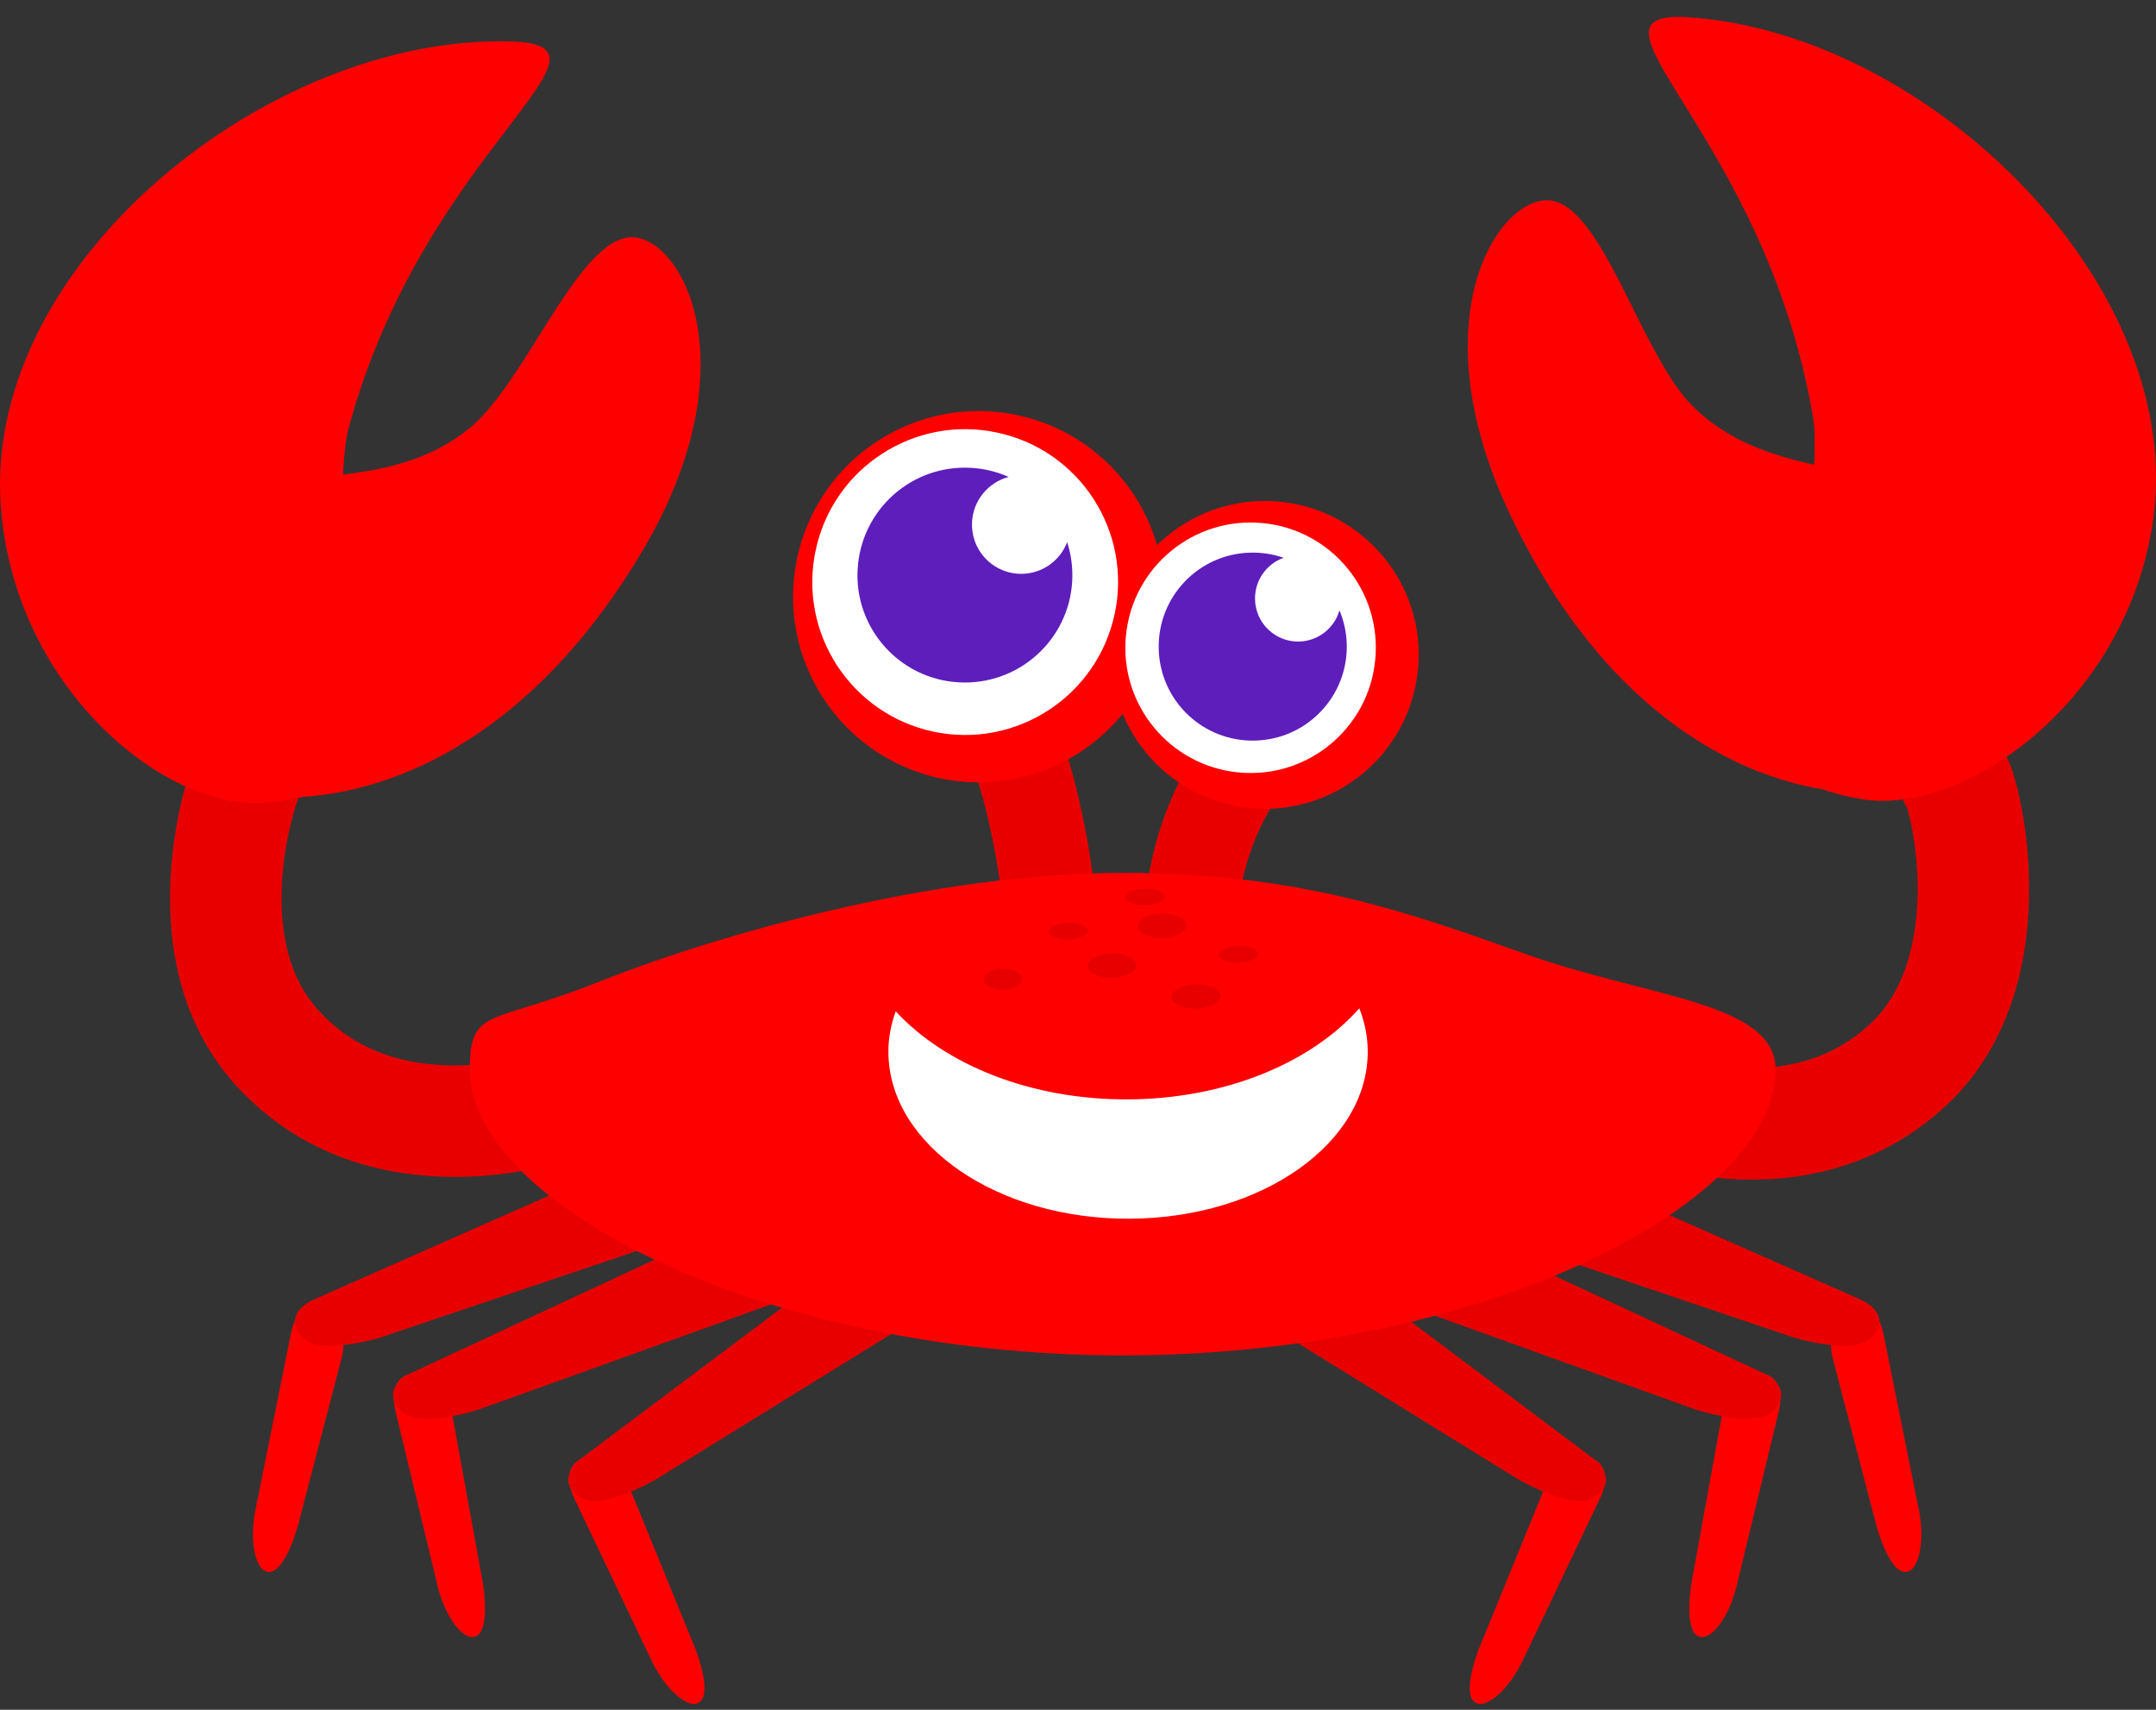
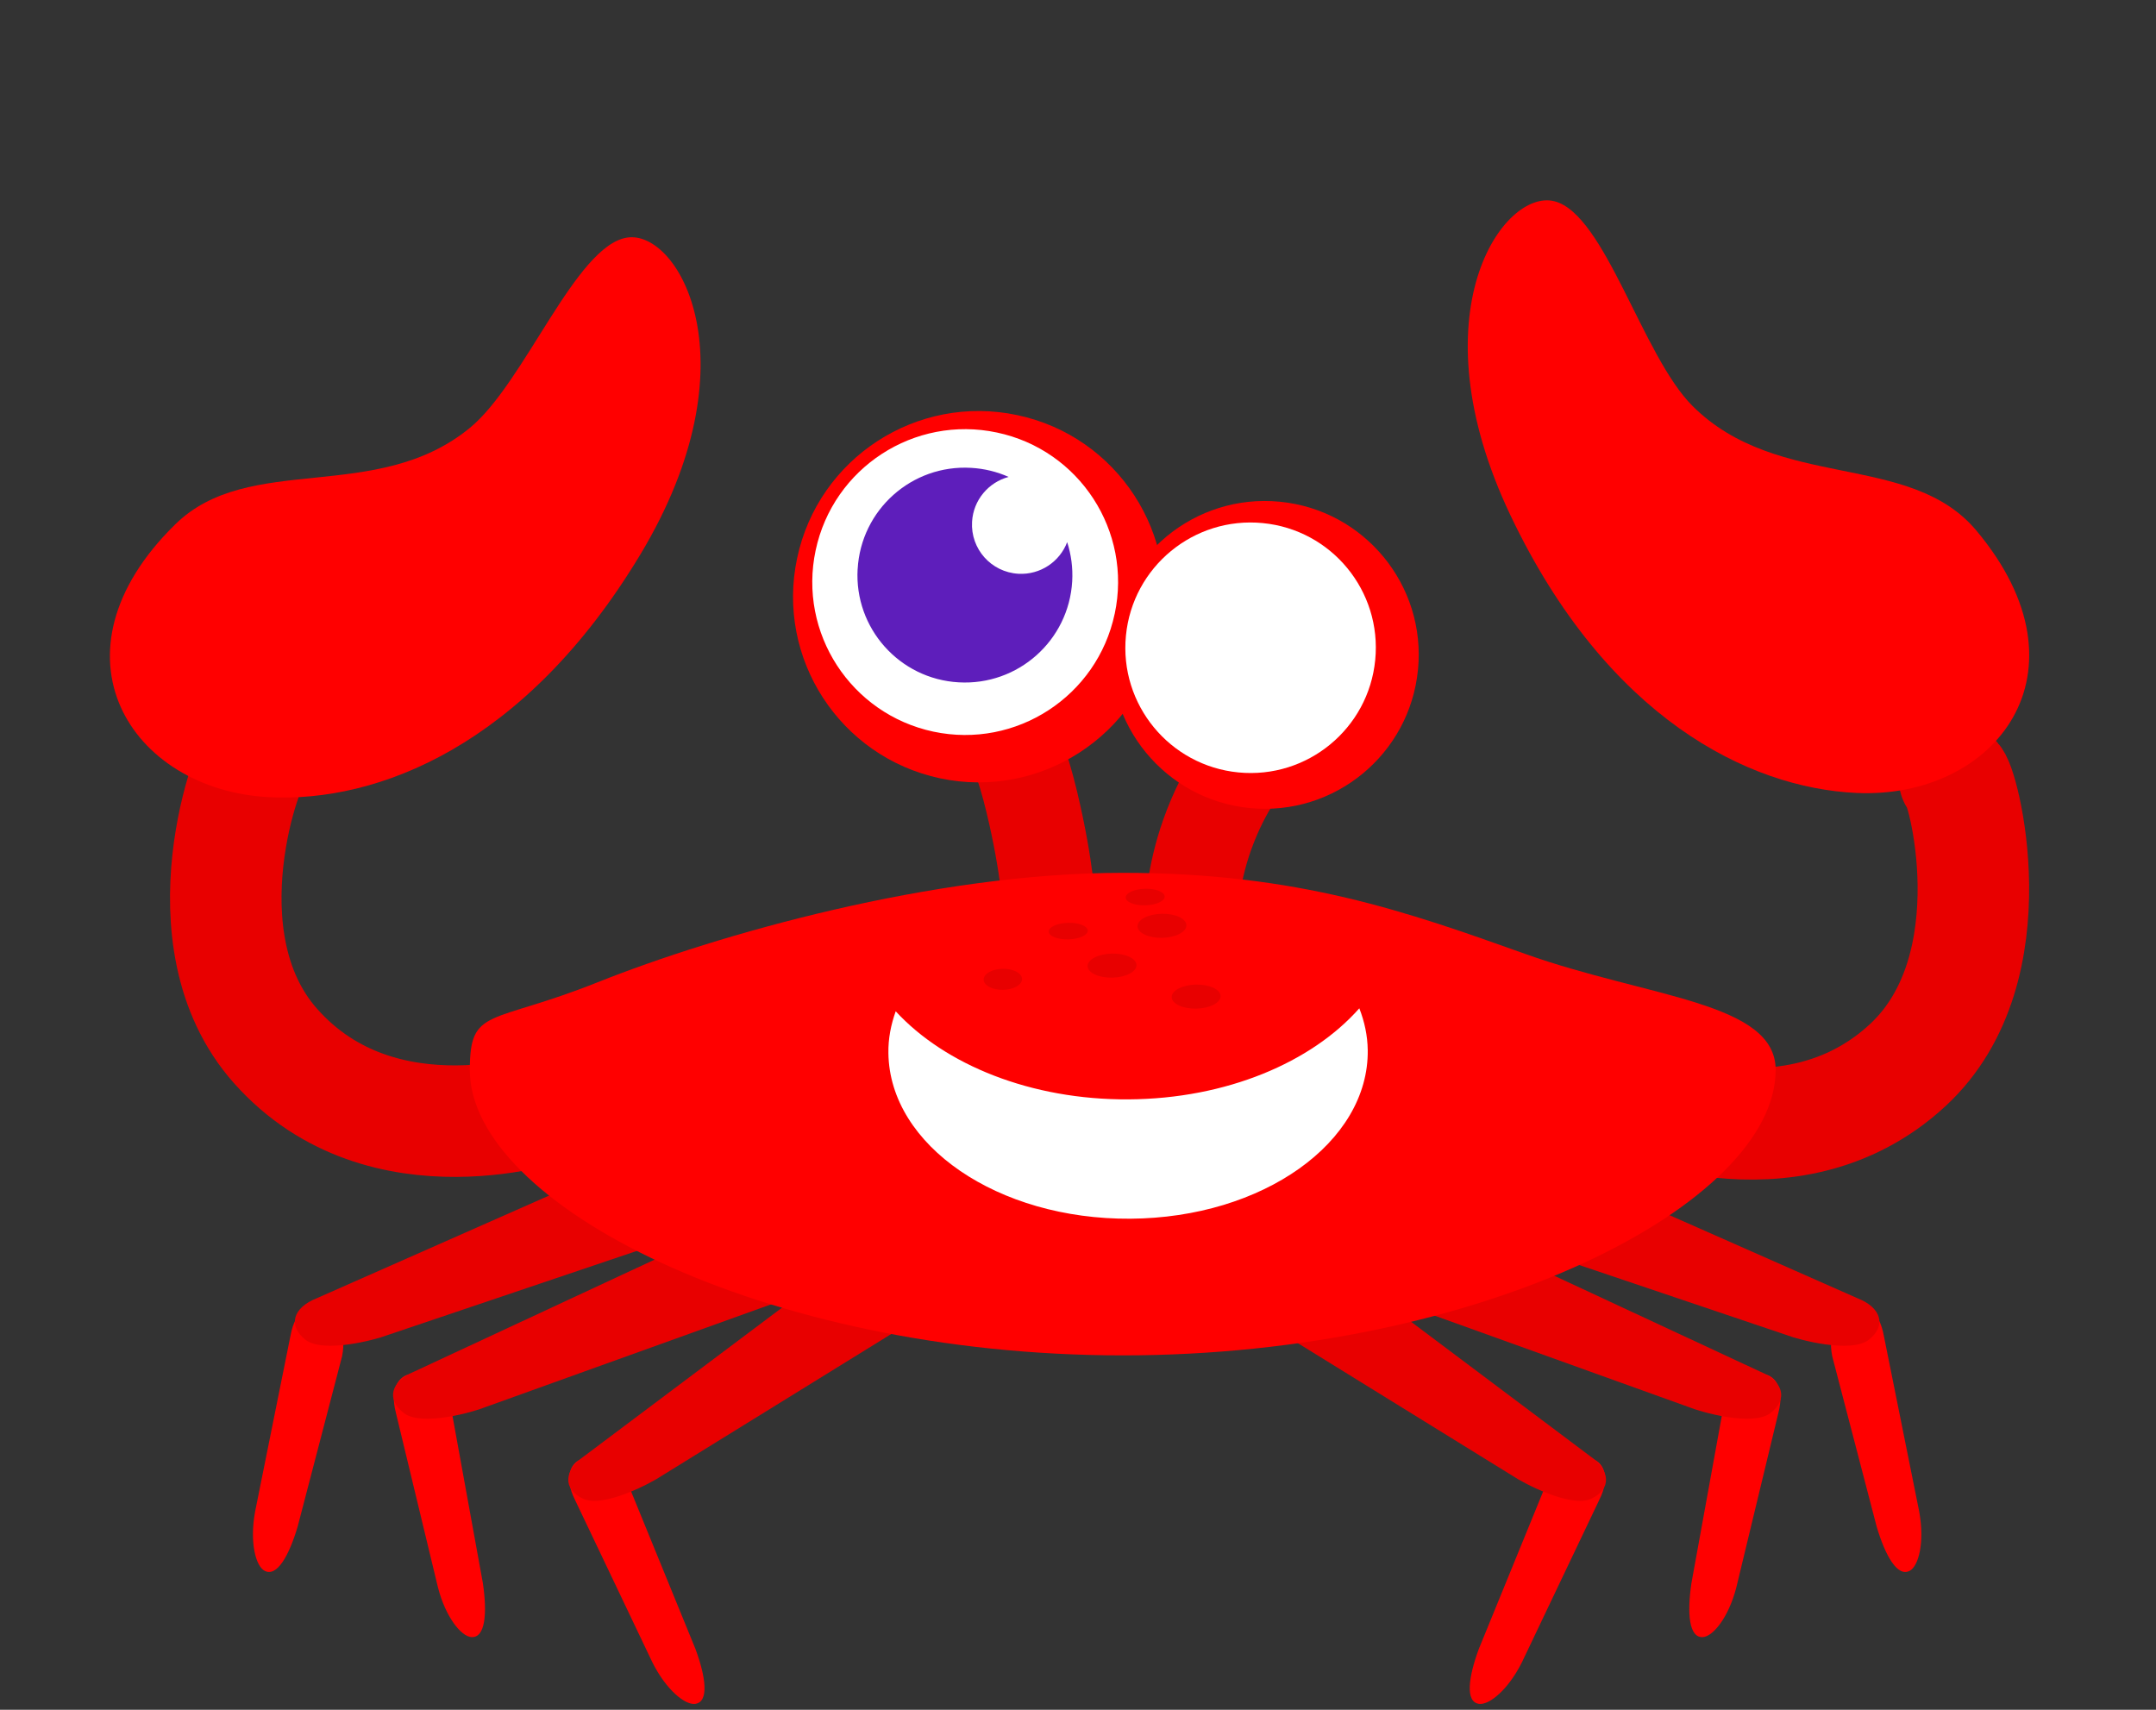
<svg xmlns="http://www.w3.org/2000/svg" width="116" height="92" viewBox="0 0 116 92" fill="none">
  <rect x="0" y="0" width="116" height="92" fill="#333333" stroke="none" />
  <path d="M53.191 37.411C53.191 37.411 54.537 39.069 55.513 43.146C56.379 46.756 56.46 48.966 56.46 48.966" stroke="#E80000" stroke-width="5" stroke-miterlimit="10" stroke-linecap="round" />
  <path fill-rule="evenodd" clip-rule="evenodd" d="M62.425 34.182C63.577 28.782 60.125 23.476 54.731 22.336C49.339 21.189 44.031 24.636 42.889 30.03C41.739 35.428 45.187 40.731 50.581 41.88C55.977 43.024 61.281 39.576 62.425 34.184V34.182Z" fill="#FF0000" />
  <path fill-rule="evenodd" clip-rule="evenodd" d="M59.975 33.028C60.923 28.58 58.081 24.212 53.638 23.273C49.197 22.33 44.828 25.166 43.885 29.61C42.938 34.055 45.779 38.422 50.22 39.368C54.663 40.311 59.032 37.469 59.973 33.03L59.975 33.028Z" fill="white" />
  <path d="M46.145 30.618C46.324 27.428 49.058 24.988 52.246 25.174C52.966 25.214 53.644 25.385 54.268 25.662C53.191 25.948 52.367 26.902 52.3 28.075C52.213 29.535 53.327 30.789 54.794 30.873C55.975 30.939 57.02 30.22 57.417 29.172C57.63 29.832 57.73 30.541 57.688 31.28C57.503 34.466 54.773 36.899 51.581 36.715C48.394 36.536 45.957 33.801 46.143 30.616L46.145 30.618Z" fill="#5E1EBB" />
  <path d="M13.832 40.689C13.45 40.643 9.688 50.5 14.829 56.287C20.61 62.797 29.914 59.484 29.914 59.484" stroke="#E80000" stroke-width="6" stroke-miterlimit="10" stroke-linecap="round" />
  <path d="M33.741 12.784C36.525 12.349 40.665 19.5 34.457 29.828C28.249 40.157 20.29 43.193 14.473 42.894C7.025 42.51 2.312 35.194 9.429 28.214C13.417 24.302 20.244 27.155 25.278 23.025C28.232 20.604 30.958 13.219 33.743 12.783L33.741 12.784Z" fill="#FF0000" />
-   <path d="M18.753 23.044C18.177 25.178 18.404 32.242 18.765 33.821C19.85 38.56 20.75 42.819 14.099 43.201C8.682 43.512 0.646 36.828 0.031 27.056C-0.781 14.104 14.51 1.847 27.483 2.231C34.23 2.431 22.799 8.049 18.755 23.044H18.753Z" fill="#FF0000" />
  <path d="M105.154 41.882C105.538 41.872 108.324 52.048 102.646 57.309C96.26 63.225 87.321 59.026 87.321 59.026" stroke="#E80000" stroke-width="6" stroke-miterlimit="10" stroke-linecap="round" />
  <path d="M83.634 10.83C80.905 10.125 76.089 16.84 81.266 27.724C86.441 38.608 94.068 42.402 99.887 42.667C107.337 43.007 112.739 36.186 106.335 28.548C102.746 24.267 95.674 26.443 91.063 21.844C88.359 19.148 86.362 11.533 83.634 10.828V10.83Z" fill="#FF0000" />
-   <path d="M97.554 22.497C97.918 24.677 97.008 31.685 96.494 33.222C94.952 37.832 93.644 41.984 100.227 43.011C105.588 43.846 114.237 37.974 115.796 28.31C117.864 15.498 103.835 1.812 90.889 0.933C84.152 0.476 94.984 7.179 97.554 22.495V22.497Z" fill="#FF0000" />
  <path d="M25.361 88.088C24.817 88.05 23.984 87.036 23.565 85.421L21.303 76.031C20.562 73.207 23.663 73.247 24.287 75.868L25.981 85.189C26.217 86.786 26.121 88.142 25.361 88.088Z" fill="#FF0000" />
  <path d="M21.73 76.035C20.766 75.296 21.027 74.324 22.3 73.794L41.266 64.963C42.539 64.433 44 65.034 44.53 66.307C45.06 67.58 44.459 69.042 43.186 69.572L26.104 75.718C25.516 75.964 22.692 76.775 21.728 76.035H21.73Z" fill="#E80000" />
  <path d="M37.406 91.681C36.867 91.756 35.843 90.936 35.098 89.442L30.945 80.723C29.635 78.113 32.679 77.51 33.831 79.947L37.414 88.717C37.975 90.23 38.161 91.578 37.406 91.681Z" fill="#FF0000" />
  <path d="M31.365 80.64C30.269 80.116 30.324 79.111 31.461 78.33L48.194 65.77C49.329 64.988 50.884 65.274 51.666 66.409C52.447 67.544 52.161 69.099 51.026 69.881L35.582 79.424C35.058 79.785 32.462 81.164 31.367 80.64H31.365Z" fill="#E80000" />
  <path d="M14.229 84.517C13.753 84.252 13.425 82.982 13.724 81.341L15.629 71.872C16.148 68.997 18.943 70.341 18.404 72.982L16.013 82.149C15.554 83.697 14.896 84.885 14.229 84.517Z" fill="#FF0000" />
  <path d="M16.428 72.085C15.479 71.326 15.759 70.361 17.042 69.856L36.179 61.399C37.462 60.894 38.912 61.524 39.417 62.806C39.922 64.089 39.292 65.539 38.009 66.044L20.808 71.853C20.214 72.087 17.376 72.841 16.426 72.083L16.428 72.085Z" fill="#E80000" />
  <path d="M91.624 88.088C92.167 88.05 93.001 87.036 93.419 85.421L95.681 76.031C96.422 73.207 93.321 73.247 92.697 75.868L91.004 85.189C90.767 86.786 90.864 88.142 91.624 88.088Z" fill="#FF0000" />
  <path d="M95.253 76.035C96.217 75.296 95.956 74.324 94.683 73.794L75.717 64.963C74.444 64.433 72.982 65.034 72.452 66.307C71.922 67.58 72.523 69.042 73.797 69.572L90.879 75.718C91.466 75.964 94.291 76.775 95.255 76.035H95.253Z" fill="#E80000" />
  <path d="M79.576 91.681C80.116 91.756 81.14 90.936 81.885 89.442L86.038 80.723C87.348 78.113 84.304 77.51 83.152 79.947L79.569 88.717C79.008 90.23 78.822 91.578 79.576 91.681Z" fill="#FF0000" />
  <path d="M85.62 80.64C86.716 80.116 86.66 79.111 85.523 78.33L68.791 65.77C67.656 64.988 66.1 65.274 65.319 66.409C64.537 67.544 64.823 69.099 65.958 69.881L81.403 79.424C81.927 79.785 84.523 81.164 85.618 80.64H85.62Z" fill="#E80000" />
  <path d="M102.756 84.517C103.232 84.252 103.56 82.982 103.261 81.341L101.356 71.872C100.837 68.997 98.041 70.341 98.581 72.982L100.972 82.149C101.431 83.697 102.089 84.885 102.756 84.517Z" fill="#FF0000" />
  <path d="M100.555 72.085C101.503 71.327 101.223 70.361 99.94 69.856L80.803 61.399C79.521 60.894 78.071 61.524 77.566 62.806C77.061 64.089 77.691 65.539 78.973 66.044L96.175 71.853C96.768 72.087 99.606 72.842 100.557 72.083L100.555 72.085Z" fill="#E80000" />
  <path d="M67.155 40.877C67.155 40.877 65.895 42.258 64.95 44.918C64.147 47.181 64.101 49.074 64.101 49.074" stroke="#E80000" stroke-width="5" stroke-miterlimit="10" stroke-linecap="round" />
  <path fill-rule="evenodd" clip-rule="evenodd" d="M76.293 36.04C76.74 31.486 73.403 27.436 68.854 26.996C64.305 26.553 60.255 29.884 59.813 34.435C59.368 38.988 62.701 43.036 67.25 43.481C71.801 43.923 75.849 40.588 76.291 36.04H76.293Z" fill="#FF0000" />
  <path fill-rule="evenodd" clip-rule="evenodd" d="M73.992 35.507C74.355 31.799 71.64 28.502 67.938 28.146C64.236 27.785 60.938 30.497 60.579 34.201C60.217 37.907 62.93 41.202 66.634 41.563C70.338 41.922 73.633 39.209 73.992 35.507Z" fill="white" />
-   <path d="M62.344 34.931C62.266 32.135 64.472 29.808 67.264 29.736C67.894 29.719 68.499 29.819 69.063 30.013C68.145 30.341 67.496 31.234 67.525 32.263C67.558 33.542 68.622 34.554 69.906 34.52C70.939 34.491 71.799 33.786 72.068 32.843C72.303 33.404 72.443 34.015 72.46 34.662C72.533 37.454 70.332 39.775 67.535 39.848C64.741 39.927 62.417 37.723 62.344 34.929V34.931Z" fill="#5E1EBB" />
  <path d="M95.536 57.576C95.536 64.746 79.807 72.93 60.407 72.93C41.007 72.93 25.278 64.746 25.278 57.576C25.278 54.169 26.35 55.17 32.155 52.854C38.57 50.294 50.222 46.965 60.407 46.965C69.879 46.965 75.752 49.079 82.071 51.331C88.694 53.693 95.538 53.904 95.538 57.574L95.536 57.576Z" fill="#FF0000" />
  <path d="M60.728 59.155C55.468 59.189 50.838 57.29 48.192 54.415C47.935 55.136 47.785 55.89 47.799 56.668C47.864 61.634 53.69 65.624 60.814 65.576C67.934 65.532 73.655 61.467 73.589 56.501C73.578 55.723 73.415 54.972 73.136 54.254C70.567 57.163 65.989 59.12 60.728 59.155Z" fill="white" />
  <path d="M64.371 54.272C65.097 54.256 65.679 53.952 65.671 53.595C65.663 53.238 65.067 52.962 64.341 52.978C63.615 52.995 63.033 53.298 63.041 53.656C63.049 54.013 63.644 54.289 64.371 54.272Z" fill="#E80000" />
  <path d="M59.846 52.605C60.572 52.588 61.154 52.285 61.146 51.927C61.138 51.57 60.542 51.294 59.816 51.311C59.09 51.328 58.508 51.631 58.516 51.988C58.524 52.345 59.12 52.621 59.846 52.605Z" fill="#E80000" />
  <path d="M62.532 50.462C63.259 50.445 63.841 50.142 63.832 49.785C63.824 49.427 63.229 49.151 62.502 49.168C61.776 49.185 61.194 49.488 61.202 49.845C61.211 50.203 61.806 50.479 62.532 50.462Z" fill="#E80000" />
  <path d="M57.487 50.545C58.066 50.53 58.53 50.318 58.524 50.072C58.517 49.826 58.042 49.639 57.464 49.655C56.885 49.67 56.421 49.882 56.427 50.128C56.434 50.374 56.909 50.561 57.487 50.545Z" fill="#E80000" />
-   <path d="M66.636 51.796C67.215 51.781 67.679 51.569 67.672 51.323C67.666 51.077 67.191 50.89 66.612 50.906C66.034 50.921 65.57 51.133 65.576 51.379C65.583 51.625 66.058 51.812 66.636 51.796Z" fill="#E80000" />
  <path d="M61.627 48.713C62.205 48.698 62.669 48.486 62.663 48.24C62.656 47.994 62.182 47.807 61.603 47.822C61.024 47.838 60.56 48.05 60.567 48.296C60.573 48.542 61.048 48.728 61.627 48.713Z" fill="#E80000" />
  <path d="M53.968 53.261C54.538 53.25 54.996 52.987 54.99 52.675C54.984 52.362 54.516 52.117 53.946 52.128C53.376 52.139 52.918 52.401 52.924 52.714C52.93 53.027 53.397 53.271 53.968 53.261Z" fill="#E80000" />
</svg>